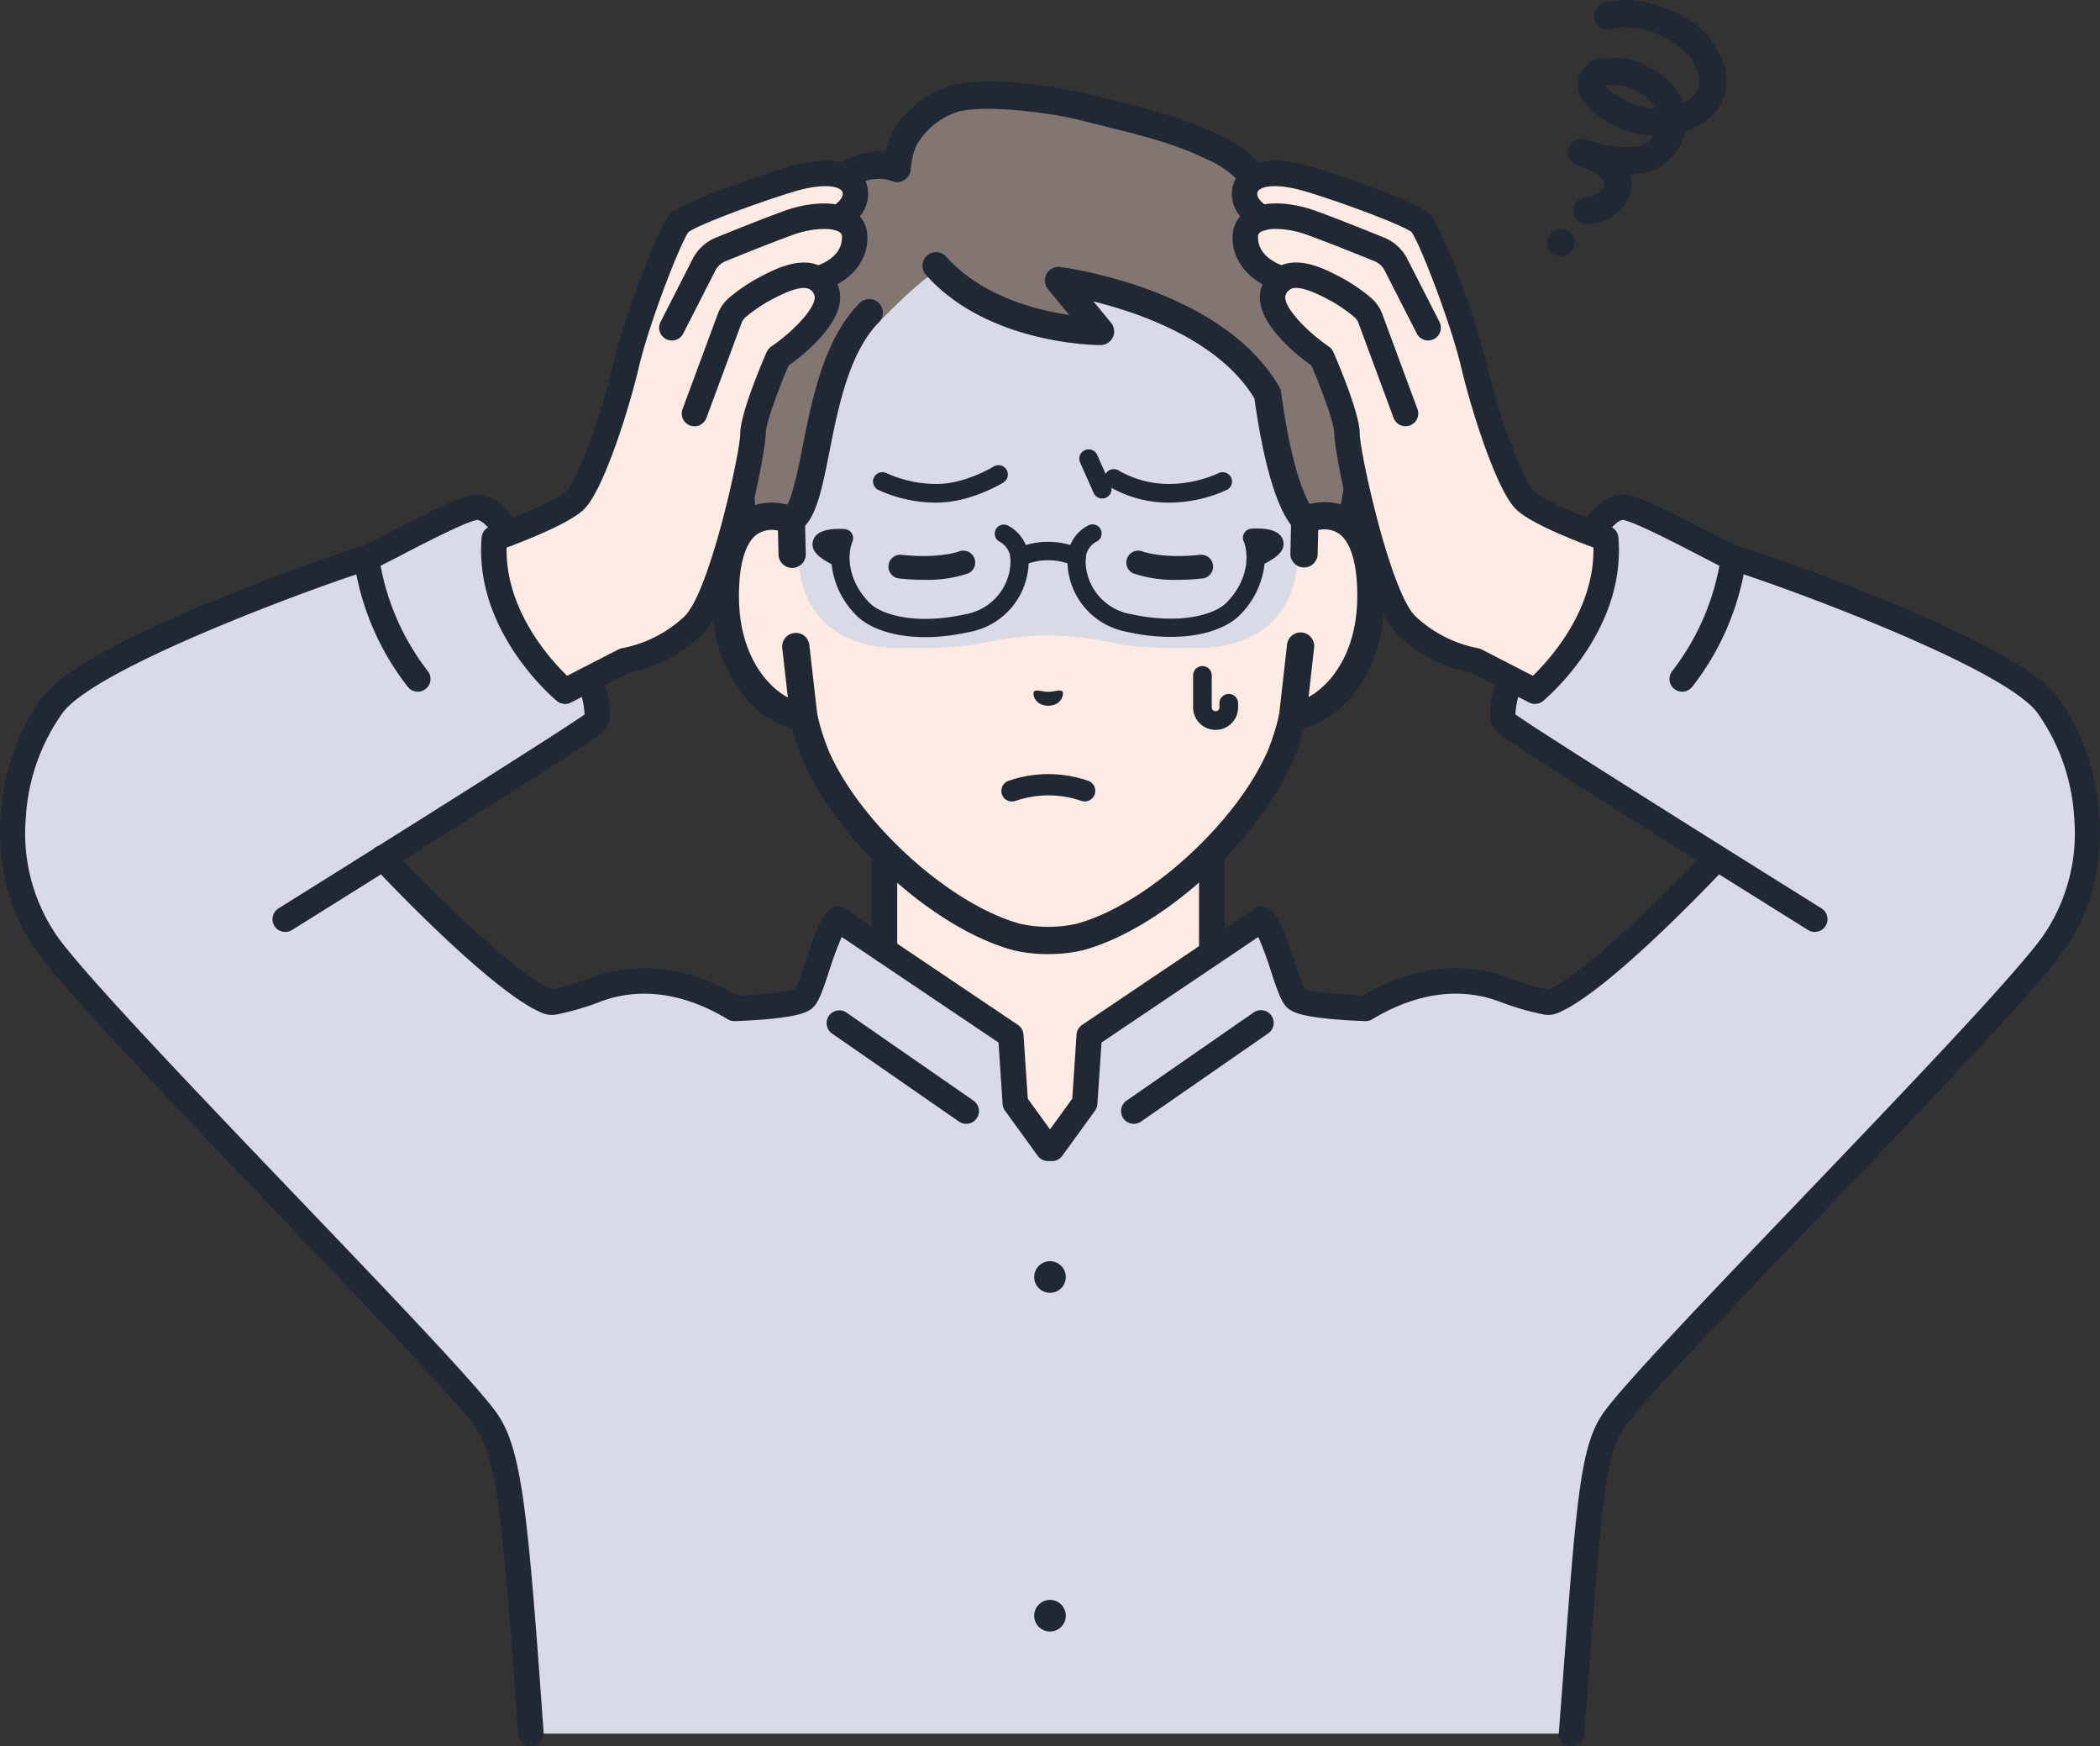
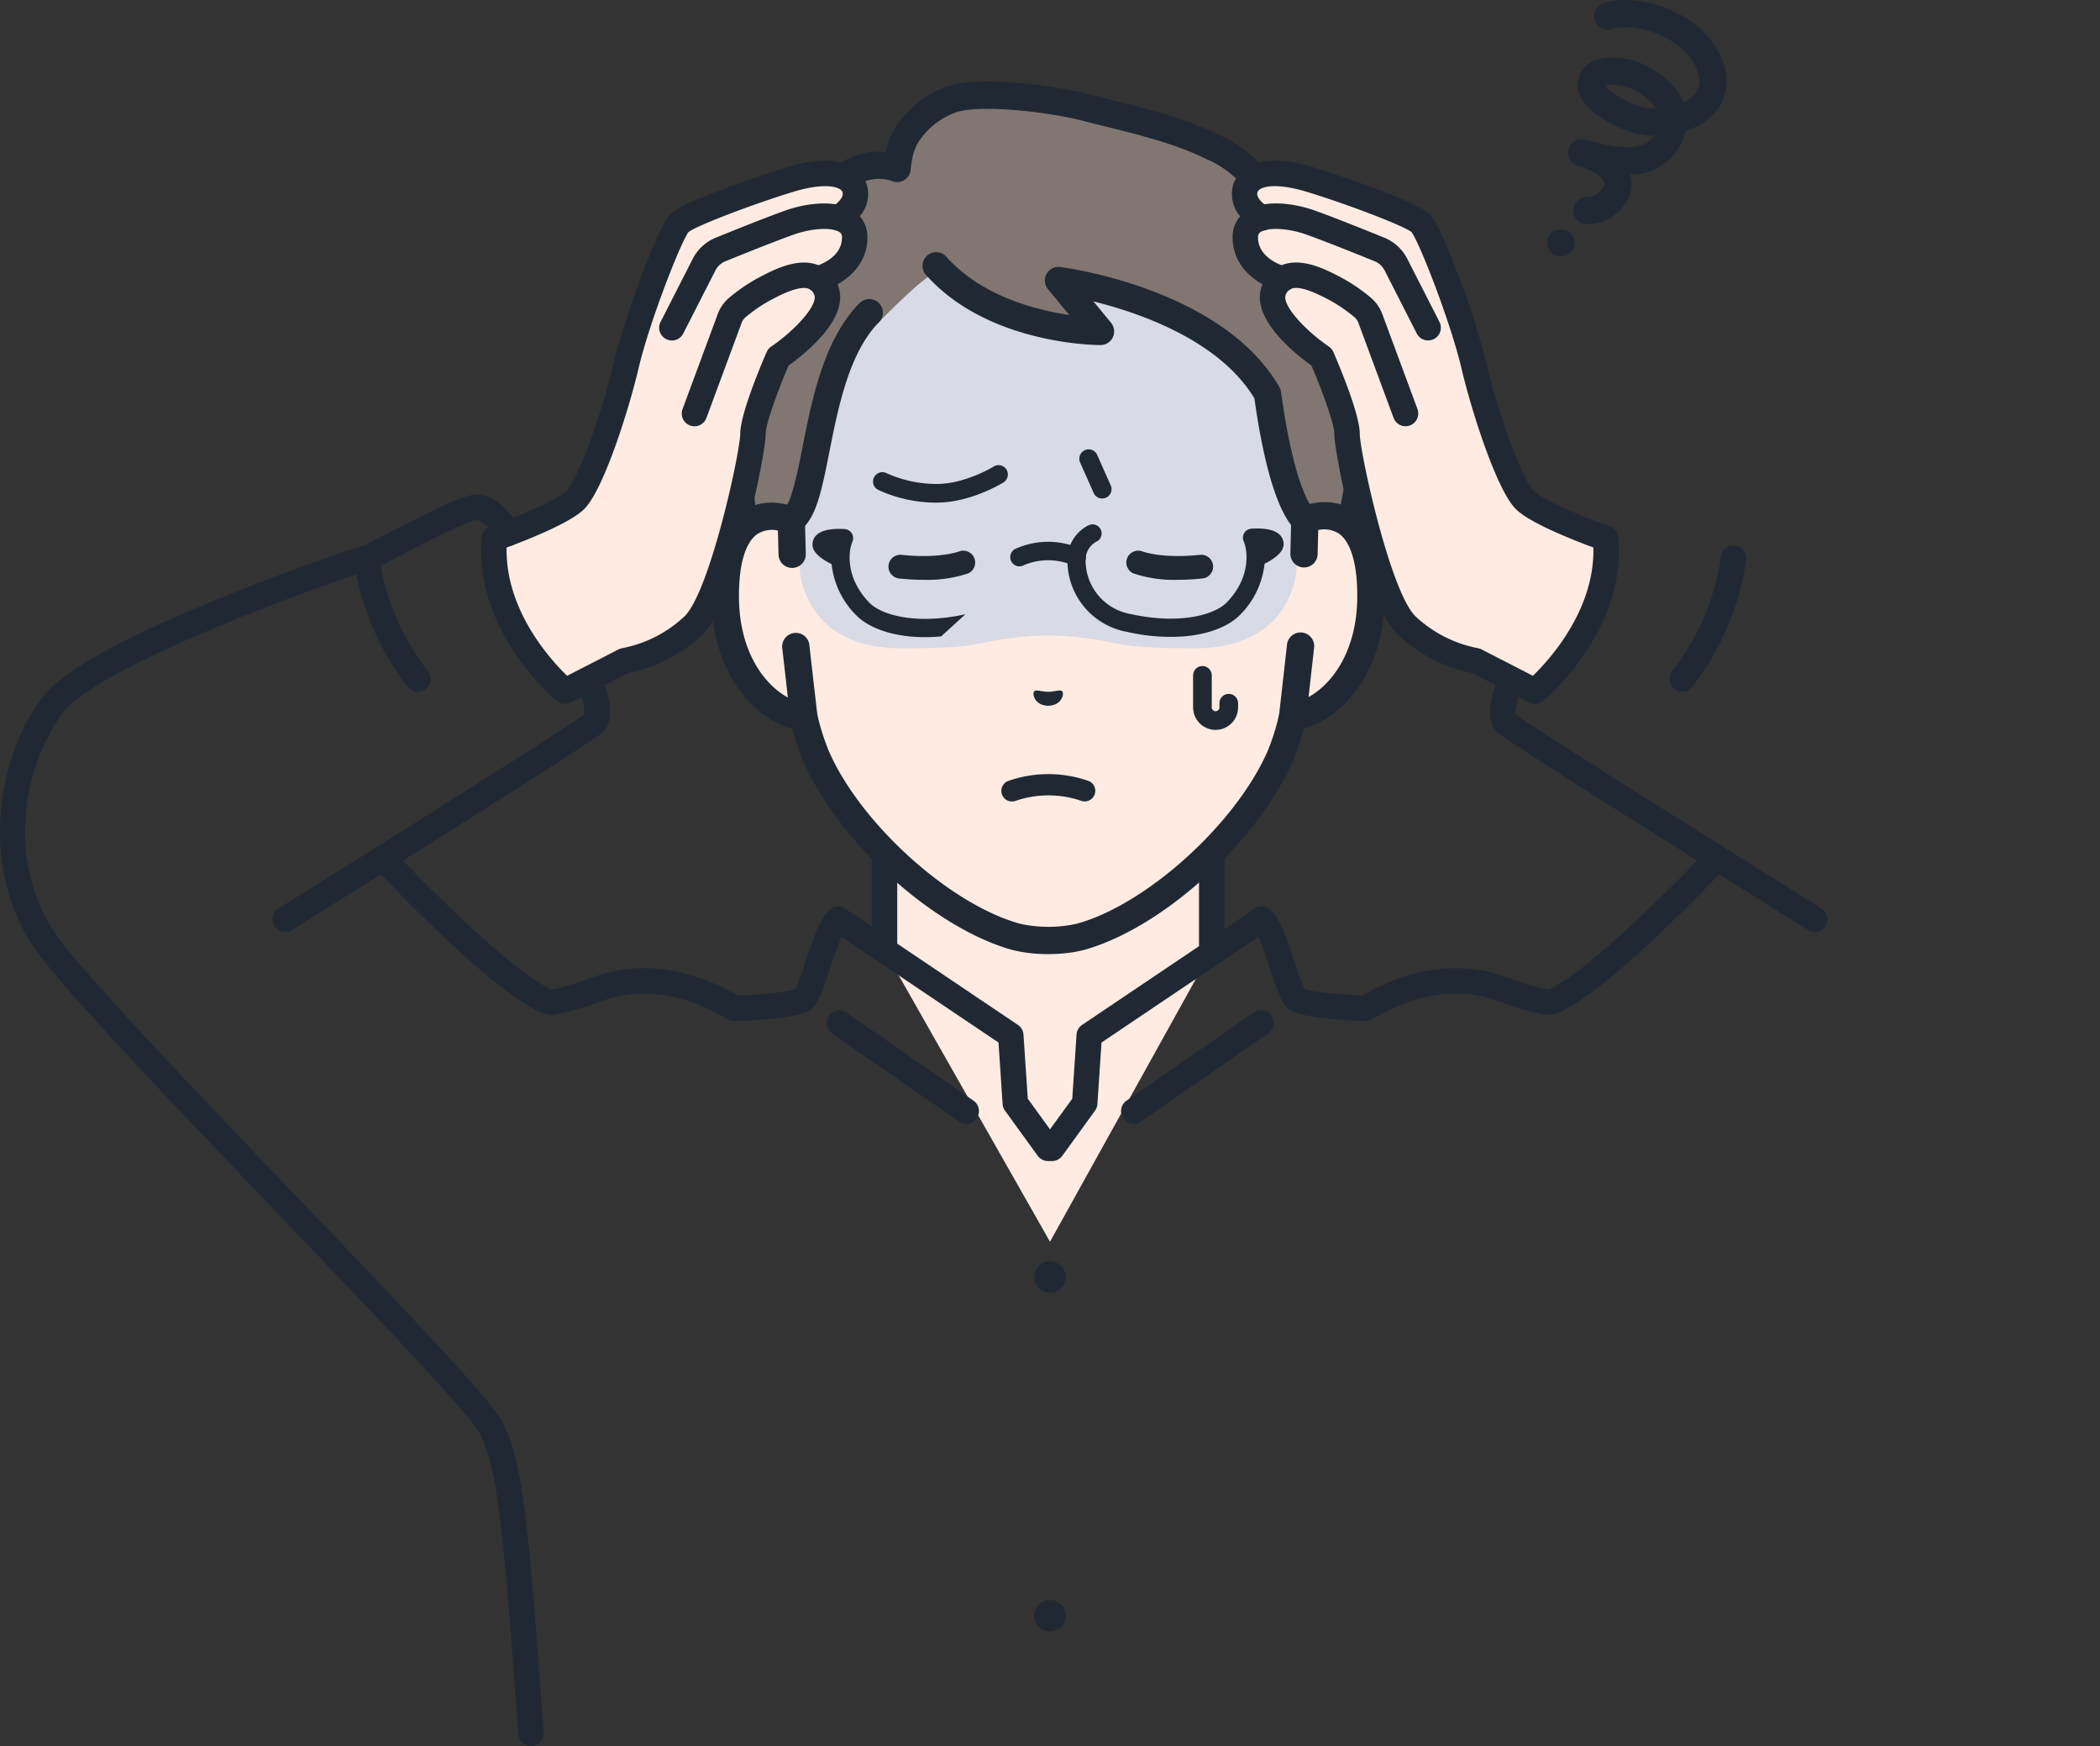
<svg xmlns="http://www.w3.org/2000/svg" width="343.069" height="285.217" viewBox="0 0 343.069 285.217">
  <rect x="0" y="0" width="343.069" height="285.217" fill="#333333" stroke="none" />
  <defs>
    <clipPath id="clip-path">
      <rect id="長方形_8031" data-name="長方形 8031" width="343.069" height="285.217" fill="none" />
    </clipPath>
  </defs>
  <g id="グループ_38390" data-name="グループ 38390" transform="translate(0 -0.001)">
    <path id="パス_27014" data-name="パス 27014" d="M574.772,505.567V520.65L548.35,568.238,521.312,520.65V505.567Z" transform="translate(-376.815 -365.434)" fill="#ffebe1" />
    <g id="グループ_37941" data-name="グループ 37941" transform="translate(0 0.001)">
      <g id="グループ_37940" data-name="グループ 37940" transform="translate(0 0)" clip-path="url(#clip-path)">
-         <path id="パス_27015" data-name="パス 27015" d="M340.737,370.213c-9.033,12.534-64.391,67.654-71.617,77.61-.061.083-.119.166-.177.25-3.775,5.325-5.239,15.114-6.841,51.1H92.1c-1.61-36.18-3.512-45.879-7.3-51.184-.039-.053-.078-.108-.116-.161-7.223-9.956-62.584-65.076-71.617-77.61s-6.084-29.866.92-39.082,50.513-23.965,51.25-23.965,15.3-8.3,18.064-8.3,5.022,4.288,5.022,4.288l13.244,23.762s2.381,5.685.906,7.16c-.022.022-.058.053-.1.091-2.328,1.946-30.5,19.53-34.071,21.758l-.161.1q-.083.05-.158.1l-.047.03s0,0-.006,0,19.245,20.5,26.986,23.452c0,0,.413.737,8.041-2.029s15.372-1.106,22.377,3.135c0,0,10.048-.277,11.431-1.66s3.226-10.6,5.53-12.905l7.581,5.1,20.625,13.887.737,11.059,5.347,7.376h.643l5.347-7.376.737-11.059,19.644-13.224,8.562-5.765c2.3,2.306,4.147,11.522,5.53,12.905s11.431,1.66,11.431,1.66c7-4.241,14.746-5.9,22.377-3.135s8.041,2.029,8.041,2.029c7.742-2.952,26.986-23.452,26.986-23.452s0,0-.006,0l-.047-.03q-.075-.05-.158-.1l-.161-.1c-3.573-2.228-31.743-19.812-34.071-21.758-.044-.039-.08-.069-.1-.091-1.475-1.475.906-7.16.906-7.16l13.244-23.762s2.256-4.288,5.022-4.288,17.326,8.3,18.064,8.3,44.243,14.749,51.25,23.965,9.953,26.545.92,39.082" transform="translate(-5.365 -216.03)" fill="#d8dae5" />
        <path id="パス_27016" data-name="パス 27016" d="M438.284,144.66h0l-.02-21.581a36.99,36.99,0,0,1,4.533-17.814C448.512,94.841,460.071,82.7,480,82.6h.349c19.927.067,31.508,12.185,37.239,22.6A37,37,0,0,1,522.152,123l.021,21.581h0c4.642-1.762,11-.624,10.793,12.977-.184,12.047-7.432,18.509-12.783,19.181a39.849,39.849,0,0,1-2.061,6.553c-5.532,12.584-20.566,26.14-32.678,29.437a23.51,23.51,0,0,1-10.3.01c-12.118-3.273-27.177-16.8-32.733-29.375a39.886,39.886,0,0,1-2.073-6.549h0c-5.353-.663-12.612-7.111-12.819-19.157-.233-13.6,6.121-14.75,10.766-13" transform="translate(-309.015 -59.702)" fill="#ffebe1" />
        <path id="パス_27017" data-name="パス 27017" d="M524.5,146.031c-.061-.319-.133-.624-.208-.917.075.294.144.6.208.917m-.651-2.292v0q.087.22.166.457c-.053-.158-.108-.31-.166-.46m-3.049-3.226a3.922,3.922,0,0,1,.579.211,3.631,3.631,0,0,0-.579-.211m-4.432-1.738v0l0-2.353c-.261.08-.524.172-.787.272a2.249,2.249,0,0,0-.548.3c-.006-.011-.011-.022-.02-.036V108.85a17.624,17.624,0,0,1-3.027-3.653,34.931,34.931,0,0,1,2.137,12l.011,10.114.008,7.8,0,3.617v.053a2.229,2.229,0,0,0,.868,1.763c.031.025.064.047.094.069a2.248,2.248,0,0,0,2.054.249c.042-.017.086-.033.133-.05a7.78,7.78,0,0,1,1.267-.344c.1-.017.2-.033.3-.047.075-.008.147-.019.225-.025s.177-.017.269-.019c.061-.006.125-.006.189-.008l-.979-2.154a9.9,9.9,0,0,0-2.19.565M437.046,99.356c-.019.033-.036.067-.055.1l-.075.139a4.062,4.062,0,0,1,1.184,1.561,2.833,2.833,0,0,1,.2.607q.308-.624.643-1.236c.3-.552.632-1.128.992-1.724q.491-.811,1.059-1.669c.061-.1.127-.191.191-.288a.676.676,0,0,1-.075.078,9.977,9.977,0,0,1-4.066,2.434m-3.188,10.067c-.235.213-.471.419-.7.615a36.893,36.893,0,0,0-.7,7.232l.016,17.443,0,1.785c.264.08.527.169.79.269a2.188,2.188,0,0,1,.593.338v.014a4.057,4.057,0,0,1-1.38,1.635v.1l.055,2.226a1.945,1.945,0,0,0,.4-.047,2.214,2.214,0,0,0,.807-.347c.039-.028.078-.055.116-.086a2.213,2.213,0,0,0,.369-.369s.006,0,.006-.006a2.221,2.221,0,0,0,.471-1.375V138.8l0-3.747-.011-10.1-.005-7.681A35,35,0,0,1,436.218,107a23.92,23.92,0,0,1-2.359,2.428m95.491,39.964c-.008-.247-.022-.491-.039-.729-.025-.394-.058-.776-.1-1.15-.38-3.711-1.391-6.566-3.024-8.534-.041-.05-.083-.1-.128-.15s-.111-.127-.169-.191c-.086-.094-.172-.186-.263-.274a8.4,8.4,0,0,0-1.145-.965c-.064-.044-.127-.089-.194-.13a6.917,6.917,0,0,0-.718-.421c-.122-.067-.247-.127-.374-.186a8.486,8.486,0,0,0-.978-.374h0c-.064-.019-.128-.039-.194-.055a8.566,8.566,0,0,0-1.494-.283c-.169-.017-.341-.03-.516-.036-.213-.008-.432-.008-.651-.006-.083,0-.166.006-.25.011-.174.008-.349.022-.527.042l-.017-18.765a39.357,39.357,0,0,0-3.564-16.34c-.3-.649-.61-1.286-.945-1.918-.108-.208-.219-.416-.333-.621-.646-1.175-1.411-2.453-2.3-3.792a50.184,50.184,0,0,0-3.259-4.352l-.117-.141C501.6,82.385,491,74.615,474.535,74.56h-.358a43.224,43.224,0,0,0-22.041,5.785,41.619,41.619,0,0,0-4.235,2.844,44.954,44.954,0,0,0-6.932,6.586c-.025.028-.05.058-.075.086a49.95,49.95,0,0,0-3.512,4.659c-.912,1.366-1.69,2.672-2.345,3.867-.086.158-.172.316-.255.474-.324.613-.635,1.236-.923,1.865a39.51,39.51,0,0,0-3.628,16.548l.017,18.765c-.094-.011-.189-.019-.28-.025-.161-.011-.319-.019-.476-.025a8.918,8.918,0,0,0-2.844.374l-.072.022v0c-.077.022-.152.047-.227.075-.1.036-.2.072-.3.111a8.174,8.174,0,0,0-1.6.848l-.1.066a8.9,8.9,0,0,0-1.652,1.524c-.094.114-.188.233-.277.352-.069.086-.133.175-.2.263-.105.15-.211.3-.308.46-.116.18-.227.369-.335.565a13.56,13.56,0,0,0-.956,2.184c-.025.072-.05.15-.075.224s-.044.139-.064.208c-.053.161-.1.327-.147.5a27.6,27.6,0,0,0-.865,7.229c0,.294,0,.59.006.893q0,.3.017.59c.005.169.011.335.022.5s.014.3.025.449c.014.211.031.421.047.629.017.172.031.341.05.51s.036.346.058.518.044.366.072.549c.022.155.045.31.069.466s.053.333.083.5.055.324.089.482a25.426,25.426,0,0,0,1.258,4.41c.045.119.092.236.139.352.058.147.119.291.183.435.067.161.136.319.2.477.042.086.081.172.119.255s.078.166.119.247c.05.108.1.213.158.322.069.139.141.277.213.413s.144.272.219.4.147.266.224.4.152.261.233.388c.06.1.124.2.188.3.047.078.1.155.147.23.371.568.762,1.109,1.17,1.616.061.078.122.152.183.224s.108.13.164.194q.232.274.474.54c.075.083.153.164.227.244a17.888,17.888,0,0,0,1.525,1.43c.1.083.2.166.3.247s.205.161.308.238c.086.067.174.133.26.194.119.089.238.172.36.255.105.072.21.144.316.211s.211.136.316.2.2.122.3.183a14.358,14.358,0,0,0,1.876.926c.083.033.166.066.25.1a.343.343,0,0,0,.05.019c.094.036.191.069.288.1s.2.072.3.1.2.064.3.094.2.058.3.086a39.722,39.722,0,0,0,1.857,5.541c2.694,6.1,7.495,12.373,13.138,17.7,6.547,6.184,14.231,11.084,21.066,12.93a24.406,24.406,0,0,0,5.721.64c.826,0,1.6-.042,2.289-.1a22.021,22.021,0,0,0,3.443-.552c6.8-1.849,14.427-6.73,20.943-12.889,5.671-5.355,10.5-11.68,13.2-17.823a39.828,39.828,0,0,0,1.838-5.521c.033-.008.064-.017.1-.028.219-.061.44-.128.659-.2.08-.028.164-.055.247-.086s.144-.053.216-.08c.394-.15.784-.319,1.172-.51.108-.053.216-.108.324-.163s.216-.114.321-.172.213-.122.322-.186c.319-.186.635-.388.948-.6.106-.072.211-.147.313-.222s.205-.15.308-.23.2-.155.308-.238.2-.164.3-.247.174-.147.26-.222c.313-.274.621-.56.921-.862.089-.091.18-.183.269-.274l.017-.019c.094-.1.189-.2.283-.3.288-.319.574-.651.848-1l.233-.3c.175-.227.344-.46.513-.7.083-.119.166-.238.247-.363a21.075,21.075,0,0,0,1.367-2.353c.069-.139.138-.28.2-.424.133-.283.264-.568.388-.859,0,0,0-.008.006-.011.061-.147.122-.294.18-.441s.119-.3.178-.455.114-.308.169-.463.111-.31.164-.468.1-.319.155-.48c.1-.322.194-.649.283-.978.042-.158.083-.319.125-.48,0-.014.008-.03.011-.047.08-.33.158-.663.227-1,.036-.175.069-.349.1-.527s.064-.352.094-.532c.025-.155.05-.31.075-.468.033-.225.064-.452.094-.682.02-.161.039-.324.056-.491.022-.186.039-.371.055-.563.014-.152.028-.3.039-.46.008-.1.014-.2.019-.3.011-.155.022-.313.028-.471.011-.18.017-.36.022-.541s.011-.366.014-.549q.021-1.247-.033-2.4M520.9,164.324c-.067.086-.133.169-.2.249a.015.015,0,0,1-.008.011c-.1.128-.208.252-.319.374-.052.064-.108.125-.163.186-.238.263-.485.513-.732.746-.114.108-.227.213-.341.313-.008.006-.014.014-.022.019-.111.1-.224.2-.338.288l-.022.019c-.111.092-.225.18-.336.263s-.227.172-.341.252c-.006,0-.011.008-.017.011-.119.086-.238.166-.36.244-.1.067-.2.13-.3.191l-.08.05c-.114.067-.228.133-.339.191a8.5,8.5,0,0,1-2.342.9c-.183.039-.36.069-.538.091a2.23,2.23,0,0,0-1.893,1.707c-.008.033-.016.069-.025.1a37.122,37.122,0,0,1-1.9,6.056c-2.625,5.973-7.6,12.262-13.349,17.44-5.713,5.147-12.182,9.2-17.856,10.741a21.428,21.428,0,0,1-9.156.014c-5.7-1.541-12.207-5.6-17.942-10.755s-10.7-11.409-13.324-17.349a37.037,37.037,0,0,1-1.921-6.054c-.011-.042-.019-.083-.03-.125a2.233,2.233,0,0,0-1.9-1.7c-.178-.022-.355-.053-.538-.091a8.5,8.5,0,0,1-2.345-.89l-.019-.011c-.1-.053-.2-.111-.3-.169-.15-.086-.3-.18-.446-.277-.081-.053-.158-.105-.239-.161-.161-.111-.319-.227-.479-.349-.1-.075-.2-.152-.294-.233a.078.078,0,0,1-.023-.019c-.113-.092-.23-.188-.344-.291q-.5-.437-.981-.951c-.058-.061-.116-.125-.175-.191-.094-.105-.188-.211-.28-.319s-.186-.219-.278-.335-.185-.233-.277-.352a16.4,16.4,0,0,1-1.142-1.727c-.061-.1-.119-.208-.177-.313-.178-.319-.344-.649-.5-.987-.053-.114-.105-.227-.158-.344-.105-.233-.205-.471-.3-.712-.047-.119-.1-.241-.141-.366s-.094-.249-.139-.374-.089-.252-.13-.382c-.075-.219-.144-.441-.211-.668-.05-.172-.1-.347-.147-.521-.069-.258-.133-.518-.194-.782a.457.457,0,0,1-.011-.055c-.064-.283-.122-.568-.177-.856-.028-.147-.053-.294-.078-.443a.08.08,0,0,1-.006-.025l-.066-.424c-.023-.152-.042-.3-.061-.457s-.039-.31-.055-.466-.033-.313-.047-.474c-.011-.13-.022-.263-.034-.4A.825.825,0,0,1,424,153.3c-.011-.161-.022-.324-.031-.488s-.017-.33-.022-.5-.011-.327-.014-.493v-.011a25.317,25.317,0,0,1,.607-6.511,9.581,9.581,0,0,1,1.161-2.855,4.569,4.569,0,0,1,1.214-1.314,2.367,2.367,0,0,1,.225-.144c.075-.044.149-.086.227-.125s.13-.064.2-.091a3.694,3.694,0,0,1,.516-.18c.064-.014.125-.03.189-.042.03-.008.061-.014.091-.019.064-.014.125-.022.189-.03.083-.014.167-.022.25-.03s.147-.011.221-.014.144-.006.219-.006c.091,0,.18,0,.269.008a4.906,4.906,0,0,1,.5.044c.008,0,.016,0,.027.006.08.008.161.022.239.036l.017,0a7.921,7.921,0,0,1,1.4.391,2.222,2.222,0,0,0,.845.141,1.945,1.945,0,0,0,.4-.047,2.214,2.214,0,0,0,.807-.347c.039-.028.078-.055.116-.086a2.213,2.213,0,0,0,.369-.369s.006,0,.006-.006a2.221,2.221,0,0,0,.471-1.375V138.8l0-3.747-.011-10.1-.005-7.681A35,35,0,0,1,436.218,107a34.607,34.607,0,0,1,2.084-5.233q.308-.624.643-1.236c.3-.552.632-1.128.992-1.724q.491-.811,1.059-1.669c.061-.1.127-.191.191-.288.319-.474.654-.954,1.012-1.439.213-.294.435-.59.665-.887a38.449,38.449,0,0,1,31.324-15.505h.341a38.438,38.438,0,0,1,31.41,15.505,46.487,46.487,0,0,1,3.886,5.94q.736,1.343,1.353,2.744c.288.657.554,1.319.8,1.993a34.931,34.931,0,0,1,2.137,12l.011,10.114.008,7.8,0,3.617v.053a2.229,2.229,0,0,0,.868,1.763c.031.025.064.047.094.069a2.248,2.248,0,0,0,2.054.249c.042-.017.086-.033.133-.05a7.78,7.78,0,0,1,1.267-.344c.1-.017.2-.033.3-.047.075-.008.147-.019.225-.025s.177-.017.269-.019c.061-.006.125-.006.189-.008h.086a4.748,4.748,0,0,1,.737.055c.1.017.2.033.294.058a.02.02,0,0,1,.017.006c.044.008.086.019.13.031a3.922,3.922,0,0,1,.579.211,3.009,3.009,0,0,1,.28.144c.092.053.186.111.275.175.061.042.122.089.18.133a4.416,4.416,0,0,1,.343.308c.044.044.089.091.13.139.066.069.13.141.191.219.083.1.164.208.241.319a7.6,7.6,0,0,1,.829,1.58v0q.087.22.166.457a1.269,1.269,0,0,1,.05.147c.019.055.036.111.053.166.061.194.119.394.174.6.075.294.144.6.208.917.05.244.091.491.133.748q.033.191.058.391a29.889,29.889,0,0,1,.241,4.546c0,.141-.005.286-.008.424s-.011.249-.017.371-.008.227-.017.338c-.033.607-.086,1.2-.161,1.771-.02.152-.039.3-.061.457-.045.3-.092.6-.147.893-.014.083-.03.166-.047.247-.022.111-.044.222-.066.33-.05.238-.1.474-.161.7-.033.139-.069.277-.105.413s-.072.272-.111.4-.077.266-.119.4a.157.157,0,0,1-.011.039c-.077.249-.158.493-.244.734-.041.127-.088.252-.136.374-.091.247-.188.488-.288.726-.05.119-.1.236-.152.352s-.105.23-.158.344-.108.227-.164.338c-.144.294-.3.579-.452.854-.069.125-.141.247-.213.366-.114.194-.23.38-.349.56-.064.1-.13.2-.2.291a.584.584,0,0,1-.05.075c-.039.058-.077.114-.119.169-.061.086-.122.172-.183.255-.094.13-.191.258-.294.383" transform="translate(-303.205 -53.894)" fill="#202933" />
        <path id="パス_27018" data-name="パス 27018" d="M471.372,198.92s.443,12.9,16.558,12.9c14.058,0,11.477-1.029,19.649-1.863a43.037,43.037,0,0,1,8.731,0c8.173.834,5.591,1.863,19.649,1.863,16.115,0,16.557-12.9,16.557-12.9V146.566H471.372Z" transform="translate(-340.718 -105.941)" fill="#d8dae6" />
        <path id="パス_27019" data-name="パス 27019" d="M453.47,91.608c-9.438,9.517-8.033,31.526-12.9,33.89s-4.693,7.826-4.693,7.826L433.034,127s-1.142-10.987-1.8-14.227c-.744-3.664-.391-12.676,3.261-20.124,4.954-10.107,11.77-21.068,15.065-23.342a8.958,8.958,0,0,1,8.459-1.255s.319-3.905,1.719-5.695a14.419,14.419,0,0,1,7.143-5.557c4.166-1.549,15.64-.362,22.253,1.356,5.968,1.551,14.1,3.226,20.448,6.385l.009,0c5.516,2.166,8.907,7.95,8.907,7.95,7.169,8.9,15.737,23.616,15.935,31.635a82.588,82.588,0,0,1-2.562,22.609l-3.954,5.926-3.286-7.244s-3.586-2.147-6.1-20.55c-8.75-15.244-34.152-18.52-34.152-18.52l6.864,8.321s-17.305.016-26.855-10.722a3.467,3.467,0,0,1-1.311,1.834c-2.748,1.909-8.353,7.707-8.353,7.707Z" transform="translate(-311.474 -40.54)" fill="#817671" />
        <path id="パス_27020" data-name="パス 27020" d="M530.851,98.268c-.1-4.191-2.121-9.626-4.873-15.051a109.5,109.5,0,0,0-7.559-12.548c-1.372-1.979-2.7-3.767-3.9-5.261a23.223,23.223,0,0,0-1.638-2.29,21.052,21.052,0,0,0-8.276-6.45c-5.417-2.664-12.057-4.31-17.4-5.635-1.159-.286-2.27-.56-3.315-.832-6.508-1.694-18.654-3.124-23.588-1.289a16.332,16.332,0,0,0-7.925,6.018l-.2.252a11.218,11.218,0,0,0-1.8,4.366,11.6,11.6,0,0,0-7.886,2.123,11.4,11.4,0,0,0-1.6,1.4,52.6,52.6,0,0,0-5.873,7.886c-2.6,4.077-5.2,8.756-7.212,12.695-.394.768-.765,1.511-1.109,2.212-3.814,7.78-4.31,17.285-3.446,21.548.5,2.472,1.322,9.854,1.638,12.789a0,0,0,0,0,0,0c.078.743.125,1.2.127,1.222a2.249,2.249,0,0,0,.183.682l.017.039.468,1.039L427,126.141l1.031,2.292a2.227,2.227,0,0,0,4.257-.984,7.178,7.178,0,0,1,.546-2.642A5.877,5.877,0,0,1,435,122.119c.125-.086.258-.166.4-.247.108-.058.219-.119.335-.175a4.271,4.271,0,0,0,.588-.344,3.938,3.938,0,0,0,.369-.283s.005,0,.005-.006a4.612,4.612,0,0,0,.5-.471c2-2.176,2.844-6.444,3.942-11.974,1.441-7.276,3.234-16.326,8.113-21.248.058-.058.111-.119.164-.183a2.227,2.227,0,0,0-3.326-2.952c-5.35,5.394-7.42,14.083-8.931,21.553q-.2,1-.391,1.962c-.136.682-.283,1.427-.441,2.192a54.155,54.155,0,0,1-1.386,5.61,8.683,8.683,0,0,1-.671,1.6,1.406,1.406,0,0,1-.477.538,10.547,10.547,0,0,0-2.131,1.369s0,0-.006,0a9.952,9.952,0,0,0-1.954,2.2l-.291-.646c-.028-.255-.066-.635-.116-1.106a0,0,0,0,1,0,0c-.066-.621-.15-1.4-.249-2.273v0c-.255-2.292-.6-5.222-.926-7.572-.177-1.281-.349-2.387-.5-3.127-.557-2.75-.56-11.278,3.079-18.7,1.292-2.636,2.683-5.272,4.08-7.767.518-.92,1.037-1.824,1.552-2.7.4-.687.8-1.355,1.2-2,1.208-1.979,2.378-3.775,3.445-5.294a21.8,21.8,0,0,1,4.052-4.729c.058-.039.114-.078.169-.111a7.09,7.09,0,0,1,5.175-1.2,4.456,4.456,0,0,1,.923.247,2.226,2.226,0,0,0,3.146-1.843c.031-.358.086-.79.167-1.247a8.638,8.638,0,0,1,1.089-3.257l.2-.263a11.967,11.967,0,0,1,5.962-4.579c3.42-1.27,14.361-.277,20.916,1.425,1.062.274,2.19.554,3.362.845,5.461,1.353,11.647,2.885,16.653,5.377a2.308,2.308,0,0,0,.322.13,16.416,16.416,0,0,1,6,4.676,19.547,19.547,0,0,1,1.663,2.273,2.042,2.042,0,0,0,.186.272c.535.665,1.075,1.358,1.613,2.073,1.236,1.635,2.472,3.387,3.67,5.2.416.629.826,1.267,1.228,1.907q.827,1.314,1.616,2.644c4.091,6.935,7.207,14.064,7.318,18.466a79.853,79.853,0,0,1-.369,9.773,83.707,83.707,0,0,1-1.35,8.972h0c-.188.912-.36,1.646-.493,2.181v0c-.072.291-.13.521-.174.687l-.884,1.328-.643.965-.491-1.081v0l-.979-2.154,0,0-.158-.352a2.2,2.2,0,0,0-.7-.868,4.759,4.759,0,0,1-.549-.784,14.59,14.59,0,0,1-.787-1.574,33.312,33.312,0,0,1-1.353-3.883c-.285-.99-.582-2.129-.879-3.437-.563-2.475-1.128-5.56-1.652-9.385a2.226,2.226,0,0,0-.275-.807c-9.2-16.021-34.716-19.483-35.8-19.621a2.226,2.226,0,0,0-2,3.625l3.476,4.213c-5.557-.826-14.405-3.124-20.085-9.51a2.227,2.227,0,0,0-3.329,2.96c.111.122.219.244.335.366,10.145,10.993,27.447,11.1,28.186,11.1a2.228,2.228,0,0,0,1.716-3.645l-2.875-3.487c7.661,1.9,20.614,6.4,26.3,15.846,1.888,13.54,4.432,18.712,5.992,20.672.147.183.283.338.41.468l.48,1.059,1.239,2.73,1.083,2.392.294.649a2.226,2.226,0,0,0,1.849,1.3,2.438,2.438,0,0,0,.377,0,2.225,2.225,0,0,0,1.655-.981l2.342-3.512v0l1.439-2.156h0l.17-.255a2.189,2.189,0,0,0,.288-.615c.028-.091.183-.635.4-1.561.014-.058.028-.116.042-.177a87.106,87.106,0,0,0,2.2-21.548" transform="translate(-305.663 -34.736)" fill="#202933" />
        <path id="パス_27021" data-name="パス 27021" d="M763.839,304.556l-.129,5.57L763.15,325.2l-1.3,11.519c5.351-.673,12.6-7.134,12.783-19.182.207-13.6-6.152-14.74-10.794-12.977" transform="translate(-550.682 -219.677)" fill="#ffebe1" />
        <path id="パス_27022" data-name="パス 27022" d="M756.239,333.113a2.227,2.227,0,0,1-2.409-2.469l1.3-11.519a2.227,2.227,0,0,1,4.427.5l-.91,8.073c3.838-2.1,7.822-7.43,7.954-16.019.084-5.468-.982-9.26-3-10.676a4.433,4.433,0,0,0-3.376-.578l-.091,3.933a2.227,2.227,0,0,1-4.453-.1l.129-5.57a2.227,2.227,0,0,1,1.436-2.031c3.309-1.257,6.475-1.008,8.913.7,3.36,2.356,5.008,7.2,4.9,14.391-.193,12.693-7.734,20.477-14.732,21.357l-.082.009" transform="translate(-544.874 -213.857)" fill="#202933" />
        <path id="パス_27023" data-name="パス 27023" d="M427.519,317.854c.206,12.047,7.466,18.495,12.819,19.157l-1.321-11.517-.59-15.068-.139-5.57c-4.645-1.754-11-.605-10.769,13" transform="translate(-309.015 -219.898)" fill="#ffebe1" />
        <path id="パス_27024" data-name="パス 27024" d="M434.725,333.41a2.232,2.232,0,0,1-.47-.008c-7-.866-14.554-8.637-14.772-21.33-.123-7.193,1.515-12.038,4.871-14.4,2.435-1.714,5.6-1.97,8.912-.719a2.229,2.229,0,0,1,1.439,2.028l.139,5.57a2.227,2.227,0,0,1-4.453.112l-.1-3.932a4.427,4.427,0,0,0-3.375.584c-2.016,1.419-3.075,5.213-2.982,10.681.148,8.589,4.142,13.908,7.984,16L431,319.928a2.226,2.226,0,0,1,1.958-2.467,2.2,2.2,0,0,1,2.466,1.959l1.322,11.517a2.227,2.227,0,0,1-2.017,2.473" transform="translate(-303.207 -214.079)" fill="#202933" />
        <path id="パス_27025" data-name="パス 27025" d="M606.433,323.236a1.493,1.493,0,0,1-.894-.2,10.132,10.132,0,0,0-7.819.015,1.5,1.5,0,0,1-1.52-2.6,12.914,12.914,0,0,1,10.865-.01,1.5,1.5,0,0,1-.633,2.8" transform="translate(-430.416 -230.759)" fill="#202933" />
        <path id="パス_27026" data-name="パス 27026" d="M648.3,327.279a31.441,31.441,0,0,1-9.469-.731,11.818,11.818,0,0,1-9.668-12.567,6.259,6.259,0,0,1,3.467-4.863,1.485,1.485,0,1,1,1.125,2.748,3.447,3.447,0,0,0-1.652,2.533,8.884,8.884,0,0,0,7.364,9.249c7.869,1.725,13.673.2,15.733-1.953,3.8-3.97,3.437-8.231,2.711-9.93a1.485,1.485,0,0,1,.1-1.36,1.466,1.466,0,0,1,1.167-.706c1.241-.083,3.485-.072,4.571.943a2.092,2.092,0,0,1,.681,1.537c0,.437,0,1.7-3.107,3.248a13.889,13.889,0,0,1-3.978,8.322c-1.562,1.631-4.621,3.139-9.044,3.53" transform="translate(-454.738 -223.356)" fill="#202933" />
-         <path id="パス_27027" data-name="パス 27027" d="M499.907,327.331c-7.076.626-11.814-1.321-13.9-3.488a13.891,13.891,0,0,1-3.994-8.315c-3.111-1.546-3.113-2.8-3.113-3.241a2.09,2.09,0,0,1,.678-1.539c1.084-1.016,3.327-1.032,4.57-.951a1.485,1.485,0,0,1,1.27,2.063c-.723,1.7-1.081,5.961,2.73,9.926,2.064,2.145,7.87,3.663,15.737,1.922a8.883,8.883,0,0,0,7.346-9.262,3.45,3.45,0,0,0-1.657-2.53,1.485,1.485,0,0,1,1.121-2.75,6.261,6.261,0,0,1,3.475,4.858,11.815,11.815,0,0,1-9.643,12.584,36.136,36.136,0,0,1-4.621.724" transform="translate(-346.161 -223.391)" fill="#202933" />
+         <path id="パス_27027" data-name="パス 27027" d="M499.907,327.331c-7.076.626-11.814-1.321-13.9-3.488a13.891,13.891,0,0,1-3.994-8.315c-3.111-1.546-3.113-2.8-3.113-3.241a2.09,2.09,0,0,1,.678-1.539c1.084-1.016,3.327-1.032,4.57-.951a1.485,1.485,0,0,1,1.27,2.063c-.723,1.7-1.081,5.961,2.73,9.926,2.064,2.145,7.87,3.663,15.737,1.922" transform="translate(-346.161 -223.391)" fill="#202933" />
        <path id="パス_27028" data-name="パス 27028" d="M609.212,407.012c.317-.369,1.178.039,2.307.063,1.13-.028,1.989-.439,2.308-.071s-.049,2.284-2.3,2.346c-2.255-.055-2.639-1.956-2.311-2.338" transform="translate(-440.277 -294.081)" fill="#202933" />
        <path id="パス_27029" data-name="パス 27029" d="M603.941,460.586a1.723,1.723,0,0,1-.8-.121,16.589,16.589,0,0,0-10.648.039,1.732,1.732,0,1,1-1.158-3.265,19.821,19.821,0,0,1,13.111.016,1.733,1.733,0,0,1-.5,3.331" transform="translate(-426.593 -329.703)" fill="#202933" />
        <path id="パス_27030" data-name="パス 27030" d="M736.3,109.477s-3.533-1.971-2.673-4.8,5.285-3.072,10.57-1.475,16.591,5.653,18.066,7.128,6.882,15.485,8.726,23.35,5.807,19.387,8.3,21.876,13.211,6.268,13.211,6.268c1.229,14.379-11.552,24.948-11.552,24.948l-9.678-4.977a22.482,22.482,0,0,1-11.337-5.807c-4.839-4.839-9.679-28.205-9.679-31.247s-4.147-12.535-4.147-12.535-9.771-6.637-7.743-11.061c0,0-8.234-9.086-2.058-11.671" transform="translate(-530.181 -73.887)" fill="#ffebe1" />
        <path id="パス_27031" data-name="パス 27031" d="M775.519,183.387a2.078,2.078,0,0,1-.951-.23l-9.4-4.833a24.55,24.55,0,0,1-12.137-6.33c-5.5-5.5-10.287-29.449-10.287-32.717,0-1.715-2.115-7.371-3.742-11.167-2.622-1.863-10.4-7.971-7.96-13.3a5.766,5.766,0,0,1,3.386-3.19c3.273-1.115,7.095.893,9.379,2.094l.229.121a28.813,28.813,0,0,1,4.581,3.125,6.443,6.443,0,0,1,1.961,2.746l5.75,15.526a2.079,2.079,0,0,1-3.9,1.444l-5.751-15.526a2.271,2.271,0,0,0-.694-.972,25.171,25.171,0,0,0-3.876-2.661l-.236-.124c-1.468-.771-4.522-2.377-6.1-1.839a1.593,1.593,0,0,0-.947.987c-.739,1.611,3.1,5.8,7.022,8.476a2.084,2.084,0,0,1,.736.886c.721,1.652,4.322,10.06,4.322,13.368,0,2.929,4.924,25.632,9.069,29.777a20.566,20.566,0,0,0,10.179,5.222,2.126,2.126,0,0,1,.64.206l8.391,4.315c2.723-2.635,10.108-10.743,9.887-20.95-3.246-1.2-10.4-4-12.68-6.285-3.22-3.221-7.353-16.485-8.849-22.871-1.837-7.838-6.955-20.759-8.181-22.359-1.429-1.133-11.13-4.772-17.189-6.6-5.023-1.519-7.69-.861-7.979.09-.344,1.131,1.676,2.365,1.7,2.376a2.079,2.079,0,1,1-2.025,3.631,9.544,9.544,0,0,1-2.179-1.749,5.541,5.541,0,0,1-1.471-5.469c.447-1.469,2.718-6.016,13.16-2.86.161.049,16.469,5.184,18.934,7.648,1.212,1.212,3.224,6.114,4.7,10.013a126.039,126.039,0,0,1,4.581,14.333c2.03,8.661,5.865,19,7.742,20.88,1.484,1.485,8.164,4.272,12.433,5.778a2.078,2.078,0,0,1,1.379,1.783c1.307,15.288-11.742,26.267-12.3,26.727a2.079,2.079,0,0,1-1.325.477" transform="translate(-524.761 -68.42)" fill="#202933" />
        <path id="パス_27032" data-name="パス 27032" d="M758.419,142.27a2.079,2.079,0,0,1-1.853-1.135l-5.253-10.3a3.2,3.2,0,0,0-1.645-1.51c-2.934-1.192-8.3-3.346-11.237-4.384-2.916-1.029-6.245-1.189-7.421-.357a.88.88,0,0,0-.377.855c0,3.61,4.483,4.746,4.529,4.757a2.079,2.079,0,1,1-.986,4.039c-2.663-.65-7.7-3.325-7.7-8.8a5.049,5.049,0,0,1,2.134-4.249c2.87-2.031,7.831-1.361,11.206-.169,3.021,1.066,8.451,3.247,11.418,4.452a7.357,7.357,0,0,1,3.784,3.472l5.253,10.3a2.08,2.08,0,0,1-1.85,3.024" transform="translate(-525.111 -86.662)" fill="#202933" />
        <path id="パス_27033" data-name="パス 27033" d="M931.238,435.96a2.066,2.066,0,0,1-1.1-.316c-14.8-9.239-49.4-30.887-50.881-32.369-2.141-2.142-.631-6.83.46-9.433a2.079,2.079,0,0,1,3.835,1.6,14.01,14.01,0,0,0-1.224,4.979c3.116,2.3,31.307,20.02,50.01,31.692a2.079,2.079,0,0,1-1.1,3.843" transform="translate(-634.764 -283.755)" fill="#202933" />
-         <path id="パス_27034" data-name="パス 27034" d="M920.831,495.825c-.054,0-.107,0-.161-.006a2.079,2.079,0,0,1-1.915-2.231q.362-4.731.673-8.87c2.276-30.139,2.888-38.239,6.736-43.537,3.468-4.779,17.484-19.424,32.321-34.93,16.207-16.935,34.576-36.13,39.292-42.674a29.549,29.549,0,0,0,5.167-19.429,32.7,32.7,0,0,0-6.055-17.18c-6.067-7.98-45.966-22.129-49.88-23.157-.6-.066-1.358-.446-5.225-2.452-3.281-1.7-10.95-5.681-12.572-5.83-.938.024-2.471,1.859-3.165,3.177a2.079,2.079,0,0,1-3.679-1.936c.474-.9,3.035-5.4,6.863-5.4,1.98,0,6.243,2.031,14.468,6.3,1.716.89,3.658,1.9,4.118,2.072.721.167,2.5.713,7.507,2.495,3.774,1.342,9.618,3.493,16.03,6.112,15.979,6.528,25.684,11.946,28.845,16.1,7.8,10.258,10.283,28.605.951,41.556-4.885,6.779-22.564,25.252-39.66,43.119-14.738,15.4-28.658,29.947-31.961,34.5-3.156,4.344-3.8,12.937-5.954,41.408q-.313,4.149-.673,8.874a2.079,2.079,0,0,1-2.07,1.92m26.46-192h0Zm-.389-.04h0m.506-4.114a2.657,2.657,0,0,1,.4.07,1.7,1.7,0,0,0-.4-.07" transform="translate(-664.092 -210.609)" fill="#202933" />
        <path id="パス_27035" data-name="パス 27035" d="M662.823,613.849a2.079,2.079,0,0,1-1.186-3.787l20.739-14.38a2.079,2.079,0,1,1,2.369,3.416l-20.739,14.38a2.071,2.071,0,0,1-1.183.37" transform="translate(-477.598 -430.304)" fill="#202933" />
        <path id="パス_27036" data-name="パス 27036" d="M986.05,345.216a2.079,2.079,0,0,1-1.65-3.342,40,40,0,0,0,7.968-18.669,2.079,2.079,0,0,1,4.143.352A43.45,43.45,0,0,1,987.7,344.4a2.077,2.077,0,0,1-1.653.815" transform="translate(-711.236 -232.247)" fill="#202933" />
        <path id="パス_27037" data-name="パス 27037" d="M347.339,109.477s3.533-1.971,2.673-4.8-5.285-3.072-10.569-1.475-16.591,5.653-18.066,7.128-6.882,15.485-8.726,23.35-5.807,19.387-8.3,21.876-13.211,6.268-13.211,6.268c-1.229,14.379,11.553,24.948,11.553,24.948l9.678-4.977a22.483,22.483,0,0,0,11.337-5.807c4.839-4.839,9.678-28.205,9.678-31.247s4.148-12.535,4.148-12.535,9.77-6.637,7.743-11.061c0,0,8.234-9.086,2.058-11.671" transform="translate(-210.385 -73.887)" fill="#ffebe1" />
        <path id="パス_27038" data-name="パス 27038" d="M297.273,183.386a2.077,2.077,0,0,1-1.325-.477c-.556-.46-13.606-11.439-12.3-26.727a2.079,2.079,0,0,1,1.38-1.783c4.269-1.505,10.948-4.293,12.433-5.778,1.877-1.877,5.712-12.22,7.741-20.88,1.753-7.477,7.22-22.286,9.28-24.346,2.465-2.465,18.773-7.6,18.934-7.648,10.443-3.157,12.713,1.39,13.16,2.86a5.539,5.539,0,0,1-1.47,5.469,9.549,9.549,0,0,1-2.179,1.749,2.079,2.079,0,0,1-2.025-3.631c.01-.006,2.039-1.253,1.7-2.376-.29-.952-2.956-1.609-7.979-.09-6.059,1.832-15.76,5.471-17.189,6.6-1.225,1.6-6.344,14.522-8.181,22.359-1.5,6.386-5.629,19.651-8.849,22.871-2.282,2.281-9.434,5.088-12.68,6.285-.22,10.206,7.163,18.313,9.887,20.95L306,174.482a2.071,2.071,0,0,1,.645-.207,20.564,20.564,0,0,0,10.174-5.221c4.145-4.144,9.069-26.848,9.069-29.777,0-3.308,3.6-11.716,4.322-13.368a2.075,2.075,0,0,1,.737-.887c3.923-2.671,7.759-6.864,7.021-8.475a1.6,1.6,0,0,0-.947-.987c-1.582-.54-4.635,1.067-6.1,1.839l-.235.124a25.227,25.227,0,0,0-3.877,2.661,2.273,2.273,0,0,0-.694.972l-5.75,15.526a2.079,2.079,0,0,1-3.9-1.444l5.75-15.526a6.444,6.444,0,0,1,1.961-2.746,28.8,28.8,0,0,1,4.581-3.125l.23-.121c2.283-1.2,6.1-3.21,9.379-2.094a5.766,5.766,0,0,1,3.385,3.19c2.44,5.324-5.338,11.433-7.96,13.3-1.627,3.8-3.742,9.454-3.742,11.167,0,3.267-4.788,27.218-10.287,32.717a24.544,24.544,0,0,1-12.136,6.33l-9.4,4.833a2.077,2.077,0,0,1-.95.23" transform="translate(-204.961 -68.419)" fill="#202933" />
        <path id="パス_27039" data-name="パス 27039" d="M390.577,142.271a2.08,2.08,0,0,1-1.85-3.024l5.253-10.3a7.357,7.357,0,0,1,3.784-3.472c2.967-1.205,8.4-3.386,11.418-4.452,3.376-1.191,8.336-1.862,11.207.169a5.049,5.049,0,0,1,2.133,4.249c0,5.471-5.037,8.147-7.7,8.8a2.079,2.079,0,0,1-.994-4.037c.209-.053,4.537-1.207,4.537-4.759a.88.88,0,0,0-.377-.855c-1.176-.832-4.505-.672-7.421.357-2.942,1.038-8.3,3.192-11.237,4.384a3.2,3.2,0,0,0-1.645,1.51l-5.253,10.3a2.079,2.079,0,0,1-1.854,1.135" transform="translate(-280.816 -86.663)" fill="#202933" />
        <path id="パス_27040" data-name="パス 27040" d="M162.68,435.962a2.079,2.079,0,0,1-1.1-3.843c18.7-11.672,46.894-29.394,50.01-31.692a14.008,14.008,0,0,0-1.223-4.979,2.079,2.079,0,0,1,3.836-1.6c1.091,2.6,2.6,7.292.459,9.433-1.483,1.483-36.076,23.131-50.88,32.37a2.067,2.067,0,0,1-1.1.316" transform="translate(-116.084 -283.756)" fill="#202933" />
        <path id="パス_27041" data-name="パス 27041" d="M86.732,495.825a2.078,2.078,0,0,1-2.071-1.931c-2.544-35.729-3.557-45.332-6.925-50.128l-.093-.129c-3.313-4.567-17.24-19.12-31.984-34.527-17.091-17.859-34.763-36.327-39.648-43.1-9.331-12.95-6.844-31.3.952-41.555,3.162-4.159,12.867-9.577,28.845-16.1,6.411-2.62,12.256-4.77,16.03-6.112,5.009-1.782,6.787-2.328,7.507-2.495.459-.174,2.4-1.181,4.118-2.071,8.225-4.267,12.488-6.3,14.469-6.3,3.828,0,6.388,4.5,6.862,5.4a2.079,2.079,0,0,1-3.68,1.936c-.793-1.49-2.283-3.154-3.164-3.177-1.622.149-9.292,4.128-12.572,5.831-3.867,2.006-4.629,2.385-5.225,2.451-3.914,1.028-43.813,15.178-49.881,23.158a32.708,32.708,0,0,0-6.055,17.18,29.552,29.552,0,0,0,5.167,19.429c4.714,6.542,23.077,25.73,39.278,42.659C63.507,421.748,77.528,436.4,81,441.181l.109.15.026.035c2.15,3.055,3.4,7.246,4.446,14.945,1.021,7.49,1.89,18.434,3.231,37.287a2.079,2.079,0,0,1-1.926,2.222c-.05,0-.1,0-.15,0m-26.862-192h0Zm-.117-4.155a1.713,1.713,0,0,0-.4.07,2.648,2.648,0,0,1,.4-.07" transform="translate(0 -210.609)" fill="#202933" />
        <path id="パス_27042" data-name="パス 27042" d="M329.579,549.641h-.646a2.081,2.081,0,0,1-1.683-.858l-5.346-7.374a2.079,2.079,0,0,1-.391-1.082l-.669-10.044-25.612-17.242a54.7,54.7,0,0,0-2.069,5.593c-1.068,3.238-1.668,4.97-2.579,5.881-.838.838-2.437,1.491-7.516,1.949-2.718.245-5.221.316-5.326.319a2.069,2.069,0,0,1-1.134-.3c-4.913-2.974-12.474-5.9-20.592-2.958a43.928,43.928,0,0,1-7.276,2.152,4,4,0,0,1-2.45-.23c-8.072-3.307-25.541-21.765-27.525-23.878a2.079,2.079,0,1,1,3.031-2.845c5.221,5.562,20,20.42,26.07,22.876.5-.046,2.167-.329,6.733-1.984,7.482-2.713,15.638-1.677,23.626,2.991,3.832-.138,8.26-.586,9.445-1.1a34.955,34.955,0,0,0,1.543-4.178c1.354-4.106,2.431-7.131,3.961-8.661a2.081,2.081,0,0,1,2.631-.254L324.011,527.4a2.078,2.078,0,0,1,.913,1.586l.7,10.464,3.634,5.013,3.634-5.013.7-10.464a2.077,2.077,0,0,1,.913-1.586l28.205-18.988a2.079,2.079,0,0,1,2.631.254c1.53,1.53,2.606,4.555,3.96,8.661a35.03,35.03,0,0,0,1.544,4.178c1.185.511,5.614.96,9.445,1.1,7.988-4.668,16.144-5.7,23.627-2.991,4.565,1.654,6.235,1.937,6.733,1.984,6.072-2.456,20.848-17.314,26.07-22.876a2.079,2.079,0,0,1,3.031,2.845c-1.984,2.113-19.454,20.571-27.525,23.878a3.992,3.992,0,0,1-2.45.23,43.936,43.936,0,0,1-7.276-2.152c-8.119-2.943-15.679-.016-20.592,2.958a2.1,2.1,0,0,1-1.134.3c-.105,0-2.608-.074-5.326-.319-5.079-.458-6.678-1.11-7.517-1.949-.911-.911-1.51-2.643-2.578-5.881a54.7,54.7,0,0,0-2.069-5.593l-25.612,17.242L337,540.327a2.078,2.078,0,0,1-.391,1.082l-5.346,7.374a2.08,2.08,0,0,1-1.683.858m79.852-27.06,0,0,0,0m-160.349,0,0,0,0,0m160.747-.506a2.023,2.023,0,0,0-.4.506,2.076,2.076,0,0,1,.4-.506m-161.145,0a2.081,2.081,0,0,1,.4.506,2.023,2.023,0,0,0-.4-.506" transform="translate(-157.721 -360.014)" fill="#202933" />
        <path id="パス_27043" data-name="パス 27043" d="M509.97,613.849a2.07,2.07,0,0,1-1.183-.371L488.049,599.1a2.079,2.079,0,0,1,2.369-3.417l20.739,14.379a2.079,2.079,0,0,1-1.187,3.787" transform="translate(-352.126 -430.304)" fill="#202933" />
        <path id="パス_27044" data-name="パス 27044" d="M218.953,345.21a2.076,2.076,0,0,1-1.653-.816,43.449,43.449,0,0,1-8.808-20.844,2.079,2.079,0,0,1,4.143-.351,40.033,40.033,0,0,0,7.967,18.668,2.079,2.079,0,0,1-1.649,3.342" transform="translate(-150.698 -232.242)" fill="#202933" />
        <path id="パス_27045" data-name="パス 27045" d="M672.241,329.189a20.9,20.9,0,0,1-7.286-1.035,1.94,1.94,0,0,1,1.445-3.6c.088.034,3.306,1.214,9.4.556a1.94,1.94,0,1,1,.417,3.858,36.952,36.952,0,0,1-3.974.222" transform="translate(-479.768 -234.495)" fill="#202933" />
        <path id="パス_27046" data-name="パス 27046" d="M529.353,329.175a37,37,0,0,1-3.974-.222,1.94,1.94,0,1,1,.417-3.858c6.148.664,9.368-.545,9.4-.557a1.94,1.94,0,0,1,1.444,3.6,20.9,20.9,0,0,1-7.286,1.035" transform="translate(-378.503 -234.48)" fill="#202933" />
        <path id="パス_27047" data-name="パス 27047" d="M524.831,280.206a22.605,22.605,0,0,1-9.637-2.123,1.525,1.525,0,0,1,1.4-2.707,19.864,19.864,0,0,0,8.233,1.781c4.668,0,9.249-2.813,9.294-2.842a1.524,1.524,0,0,1,1.614,2.587c-.215.135-5.351,3.3-10.908,3.3" transform="translate(-371.8 -198.115)" fill="#202933" />
-         <path id="パス_27048" data-name="パス 27048" d="M661.473,281.941a19.261,19.261,0,0,1-9.722-2.651,1.525,1.525,0,1,1,1.66-2.558,16.443,16.443,0,0,0,8.062,2.16,19.862,19.862,0,0,0,8.233-1.781,1.525,1.525,0,0,1,1.4,2.706,22.6,22.6,0,0,1-9.637,2.123" transform="translate(-470.598 -199.851)" fill="#202933" />
        <path id="パス_27049" data-name="パス 27049" d="M639.876,272.8a1.525,1.525,0,0,1-1.394-.905l-2.212-4.978a1.524,1.524,0,1,1,2.786-1.238l2.213,4.978a1.524,1.524,0,0,1-1.392,2.143" transform="translate(-459.814 -191.382)" fill="#202933" />
        <path id="パス_27050" data-name="パス 27050" d="M706.876,402.889a3.679,3.679,0,0,1-3.675-3.675v-5.223a1.524,1.524,0,1,1,3.049,0v5.223a.626.626,0,0,0,1.253,0v-.676a1.524,1.524,0,1,1,3.049,0v.676a3.679,3.679,0,0,1-3.675,3.675" transform="translate(-508.289 -283.683)" fill="#202933" />
        <path id="パス_27051" data-name="パス 27051" d="M614.711,745.725a2.581,2.581,0,1,1-2.581-2.581,2.582,2.582,0,0,1,2.581,2.581" transform="translate(-440.595 -537.161)" fill="#202933" />
        <path id="パス_27052" data-name="パス 27052" d="M614.711,945.292a2.581,2.581,0,1,1-2.581-2.581,2.581,2.581,0,0,1,2.581,2.581" transform="translate(-440.595 -681.412)" fill="#202933" />
        <path id="パス_27053" data-name="パス 27053" d="M708.764,517.306a2.078,2.078,0,0,1-2.079-2.079V500.145a2.079,2.079,0,1,1,4.158,0v15.082a2.079,2.079,0,0,1-2.079,2.079" transform="translate(-510.807 -360.013)" fill="#202933" />
        <path id="パス_27054" data-name="パス 27054" d="M515.891,517.306a2.078,2.078,0,0,1-2.078-2.079V500.145a2.079,2.079,0,1,1,4.157,0v15.082a2.078,2.078,0,0,1-2.079,2.079" transform="translate(-371.394 -360.013)" fill="#202933" />
        <path id="パス_27055" data-name="パス 27055" d="M927.342,36.616h-.077a2.227,2.227,0,0,1,.025-4.455h.054a2.942,2.942,0,0,0,2.764-1.983c.129-.873-1.155-2.161-4.312-3.075a2.227,2.227,0,0,1,1.237-4.28c5.586,1.615,8.948,1.624,10.582.029a5.5,5.5,0,0,0,.6-.682,14.43,14.43,0,0,1-6.13-1.529c-2.189-1.109-8.005-4.056-5.843-8.739a4.084,4.084,0,0,1,2.491-2.115,11.45,11.45,0,0,1,8.234.947c3.642,1.818,5.314,4.084,6.049,6.035,2.417-1.12,2.892-3.036,2.525-4.468-.829-3.228-3.615-5.154-5.2-6.015-3.4-1.845-7.073-2.17-8.943-1.54A2.227,2.227,0,0,1,929.967.524c3.353-1.131,8.371-.389,12.49,1.845a14.324,14.324,0,0,1,7.392,8.823c.85,3.308-.4,7.587-5.122,9.689a14.633,14.633,0,0,1-1.369.53,9.064,9.064,0,0,1-9,7.1,5.517,5.517,0,0,1,.157,2.321c-.466,3.153-3.74,5.787-7.173,5.788m2.92-22.654c.1.253.655,1.1,3.832,2.7a9.858,9.858,0,0,0,4.437,1.042,8.326,8.326,0,0,0-3.56-2.992,7.344,7.344,0,0,0-4.709-.756" transform="translate(-668.022 -0.001)" fill="#202933" />
        <path id="パス_27056" data-name="パス 27056" d="M914.1,139.523a2.252,2.252,0,0,1-1.574-.664,2.2,2.2,0,0,1-.653-1.564,2.1,2.1,0,0,1,.049-.436,2.154,2.154,0,0,1,.129-.425,1.961,1.961,0,0,1,.2-.376,2.357,2.357,0,0,1,.277-.346c.109-.1.218-.188.337-.278a2.409,2.409,0,0,1,.386-.2,2.216,2.216,0,0,1,2.426.475,1.859,1.859,0,0,1,.277.346,2.851,2.851,0,0,1,.208.376,2.1,2.1,0,0,1,.128.425,2.128,2.128,0,0,1,.04.436,2.2,2.2,0,0,1-.654,1.564,1.521,1.521,0,0,1-.337.277,1.427,1.427,0,0,1-.386.208,1.805,1.805,0,0,1-.416.129,2.066,2.066,0,0,1-.435.05" transform="translate(-659.12 -97.628)" fill="#202933" />
      </g>
    </g>
  </g>
</svg>